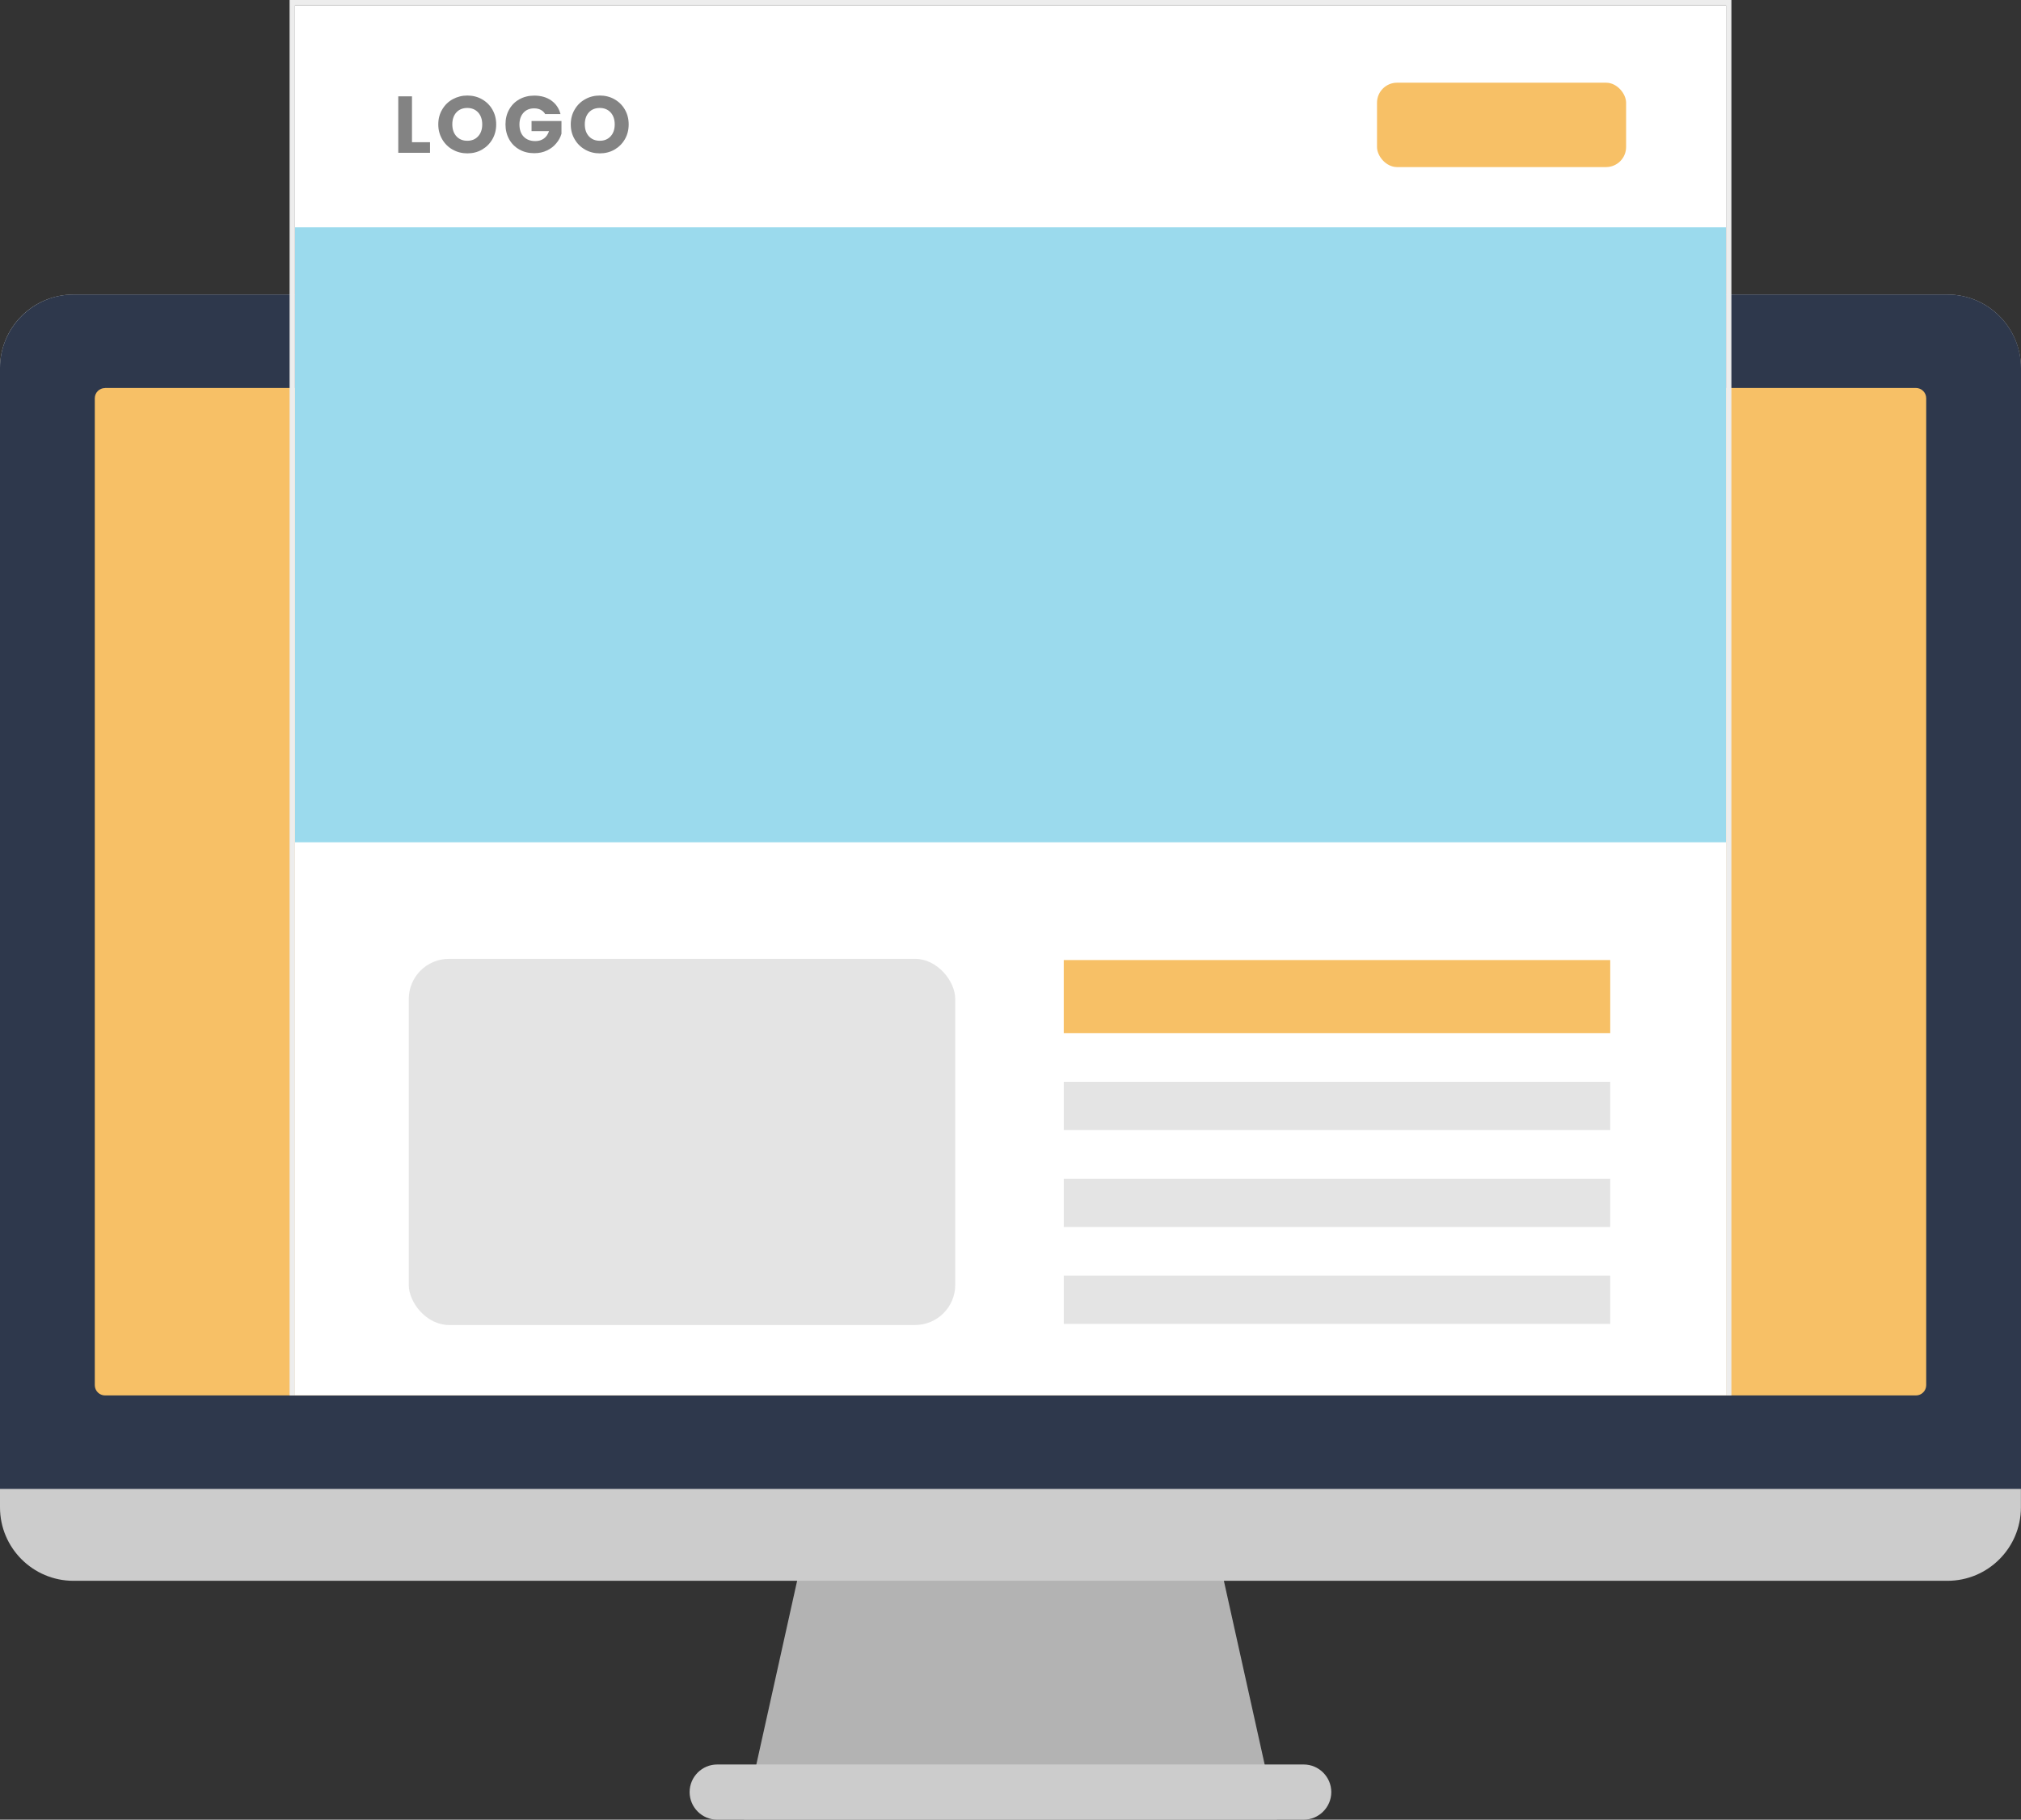
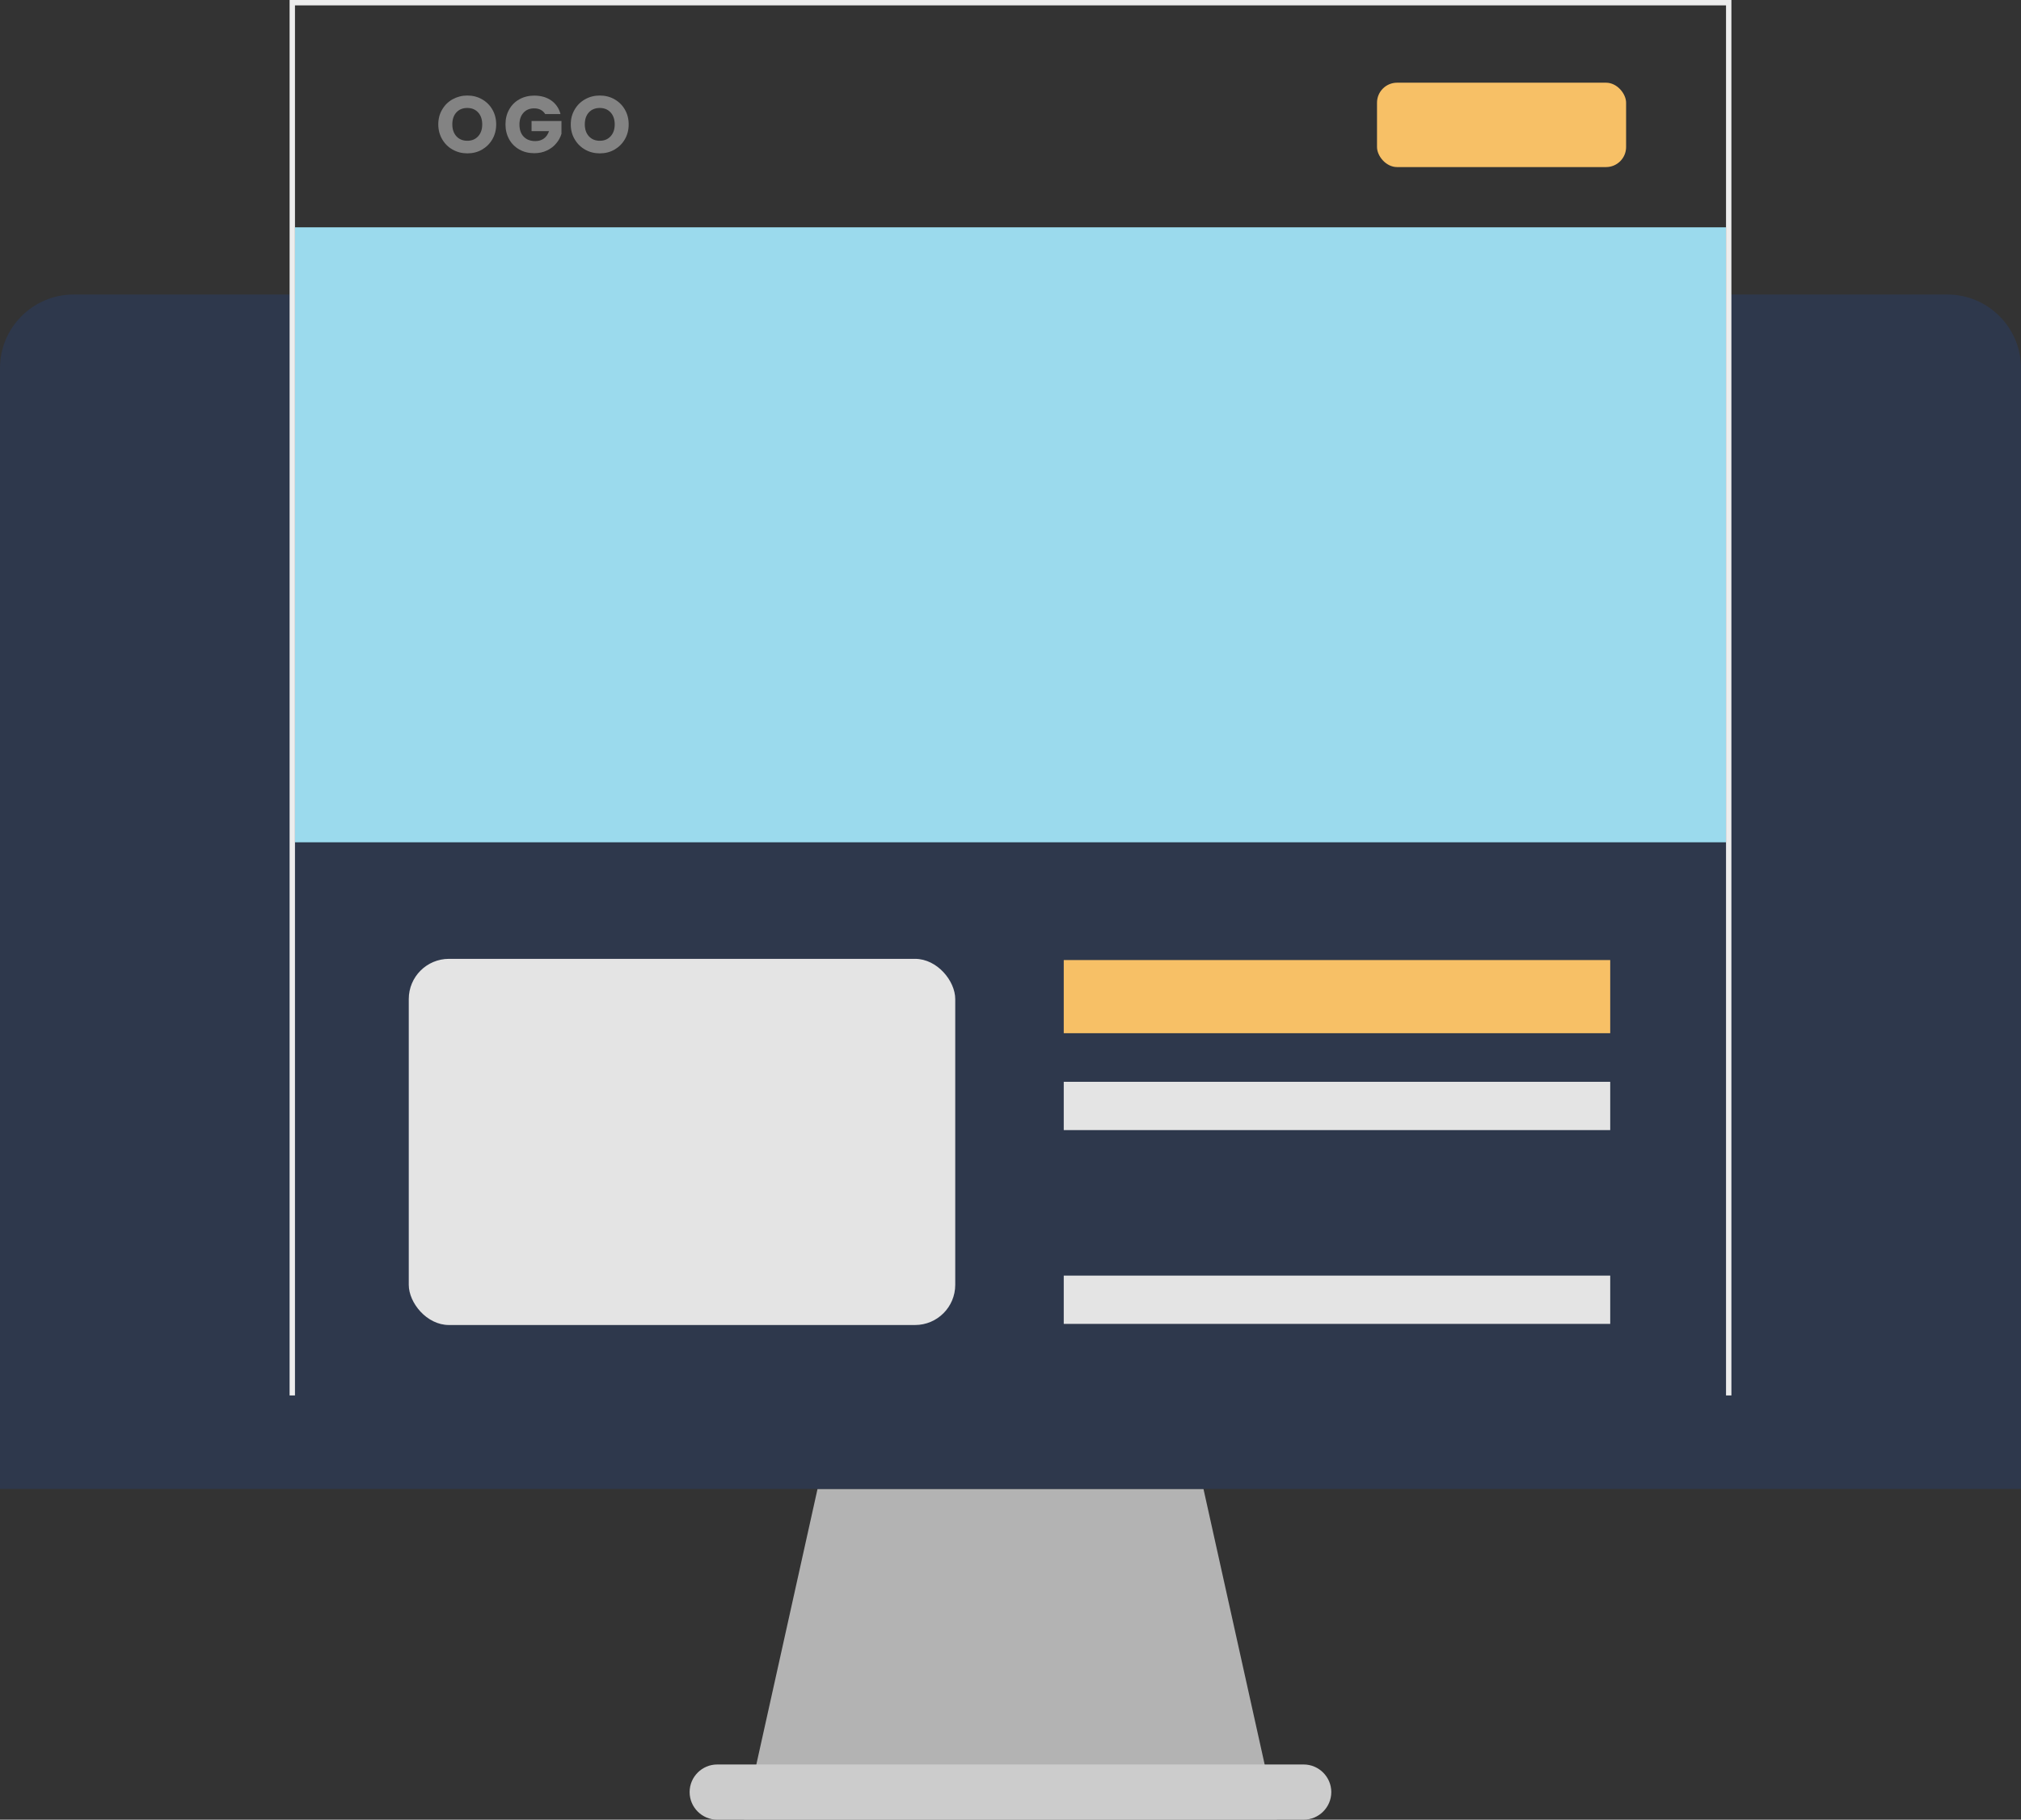
<svg xmlns="http://www.w3.org/2000/svg" id="_レイヤー_1" viewBox="0 0 252 226.86">
  <rect x="0" y="0" width="252" height="226.86" fill="#333333" stroke="none" />
  <defs>
    <style>.cls-1{fill:#f7c066;}.cls-2{fill:#e4e4e4;}.cls-3{fill:#9bdaed;}.cls-4{fill:#ccc;}.cls-5{fill:#fff;}.cls-6{fill:#b3b3b3;}.cls-7{fill:#838383;}.cls-8{fill:#2e384c;}.cls-9{fill:#ededed;}</style>
  </defs>
  <polygon class="cls-6" points="159.22 226.86 92.78 226.86 101.94 185.62 150.06 185.62 159.22 226.86" />
-   <path class="cls-4" d="M9.16,36.72h233.67c5.06,0,9.16,4.11,9.16,9.16v142.04c0,5.06-4.11,9.16-9.16,9.16H9.16c-5.06,0-9.16-4.11-9.16-9.16V45.88c0-5.06,4.11-9.16,9.16-9.16Z" />
  <path class="cls-8" d="M242.84,36.72H9.16c-5.04,0-9.16,4.12-9.16,9.16v139.75h252V45.88c0-5.04-4.12-9.16-9.16-9.16Z" />
  <path class="cls-4" d="M166,223.42c0-1.89-1.55-3.44-3.44-3.44h-73.13c-1.89,0-3.44,1.54-3.44,3.44s1.55,3.44,3.44,3.44h73.13c1.89,0,3.44-1.55,3.44-3.44Z" />
-   <path class="cls-1" d="M13.1,48.37h225.8c.7,0,1.28.57,1.28,1.28v123.04c0,.7-.57,1.28-1.28,1.28H13.1c-.7,0-1.28-.57-1.28-1.28V49.65c0-.7.57-1.27,1.27-1.27Z" />
-   <rect class="cls-5" x="36.78" y=".67" width="178.44" height="173.29" />
-   <path class="cls-7" d="M51.37,17.73h2.25v1.32h-3.96v-7.04h1.71v5.72Z" />
  <path class="cls-7" d="M56.45,18.66c-.55-.31-.99-.74-1.31-1.29-.32-.55-.49-1.17-.49-1.86s.16-1.31.49-1.86c.32-.55.76-.98,1.31-1.28s1.16-.46,1.82-.46,1.27.15,1.82.46c.55.31.99.74,1.3,1.28.32.55.48,1.17.48,1.86s-.16,1.31-.48,1.86c-.32.55-.76.98-1.3,1.29s-1.15.46-1.81.46-1.27-.15-1.82-.46ZM59.62,16.99c.34-.37.51-.87.51-1.48s-.17-1.12-.51-1.49c-.34-.37-.79-.56-1.35-.56s-1.02.18-1.36.55c-.34.37-.51.87-.51,1.49s.17,1.12.51,1.49c.34.37.79.56,1.36.56s1.01-.19,1.35-.56Z" />
  <path class="cls-7" d="M67.99,14.24c-.13-.23-.31-.41-.55-.54s-.52-.19-.84-.19c-.55,0-1,.18-1.33.55-.33.36-.5.85-.5,1.46,0,.65.18,1.16.53,1.52.35.36.83.55,1.45.55.42,0,.78-.11,1.07-.32.29-.21.5-.52.64-.92h-2.18v-1.26h3.73v1.59c-.13.43-.34.83-.65,1.19-.3.37-.69.67-1.16.89-.47.23-1,.34-1.58.34-.7,0-1.32-.15-1.86-.46-.54-.3-.97-.73-1.27-1.27-.3-.54-.46-1.16-.46-1.86s.15-1.31.46-1.86c.3-.54.73-.97,1.27-1.27.54-.3,1.16-.46,1.85-.46.84,0,1.55.2,2.13.61.58.41.96.97,1.15,1.69h-1.9Z" />
  <path class="cls-7" d="M72.97,18.66c-.55-.31-.99-.74-1.31-1.29-.33-.55-.49-1.17-.49-1.86s.16-1.31.49-1.86c.32-.55.76-.98,1.31-1.28.55-.31,1.16-.46,1.82-.46s1.27.15,1.82.46.99.74,1.3,1.28c.32.55.48,1.17.48,1.86s-.16,1.31-.48,1.86c-.32.55-.76.98-1.3,1.29-.55.31-1.15.46-1.82.46s-1.27-.15-1.82-.46ZM76.14,16.99c.34-.37.51-.87.51-1.48s-.17-1.12-.51-1.49c-.34-.37-.79-.56-1.35-.56s-1.02.18-1.36.55c-.34.37-.51.87-.51,1.49s.17,1.12.51,1.49.79.56,1.36.56,1.01-.19,1.35-.56Z" />
  <rect class="cls-1" x="171.7" y="10.31" width="31.06" height="10.52" rx="2.5" ry="2.5" />
  <rect class="cls-3" x="36.78" y="28.34" width="178.44" height="76.67" />
  <rect class="cls-2" x="50.97" y="119.54" width="68.14" height="45.65" rx="5.01" ry="5.01" />
  <rect class="cls-2" x="132.64" y="159.03" width="68.14" height="6.02" />
-   <rect class="cls-2" x="132.64" y="146.95" width="68.14" height="6.02" />
  <rect class="cls-2" x="132.64" y="134.87" width="68.14" height="6.02" />
  <rect class="cls-1" x="132.64" y="119.69" width="68.14" height="9.12" />
  <polygon class="cls-9" points="36.11 0 36.11 173.97 36.45 173.97 36.78 173.97 36.78 .67 215.22 .67 215.22 173.97 215.56 173.97 215.89 173.97 215.89 0 36.11 0" />
</svg>